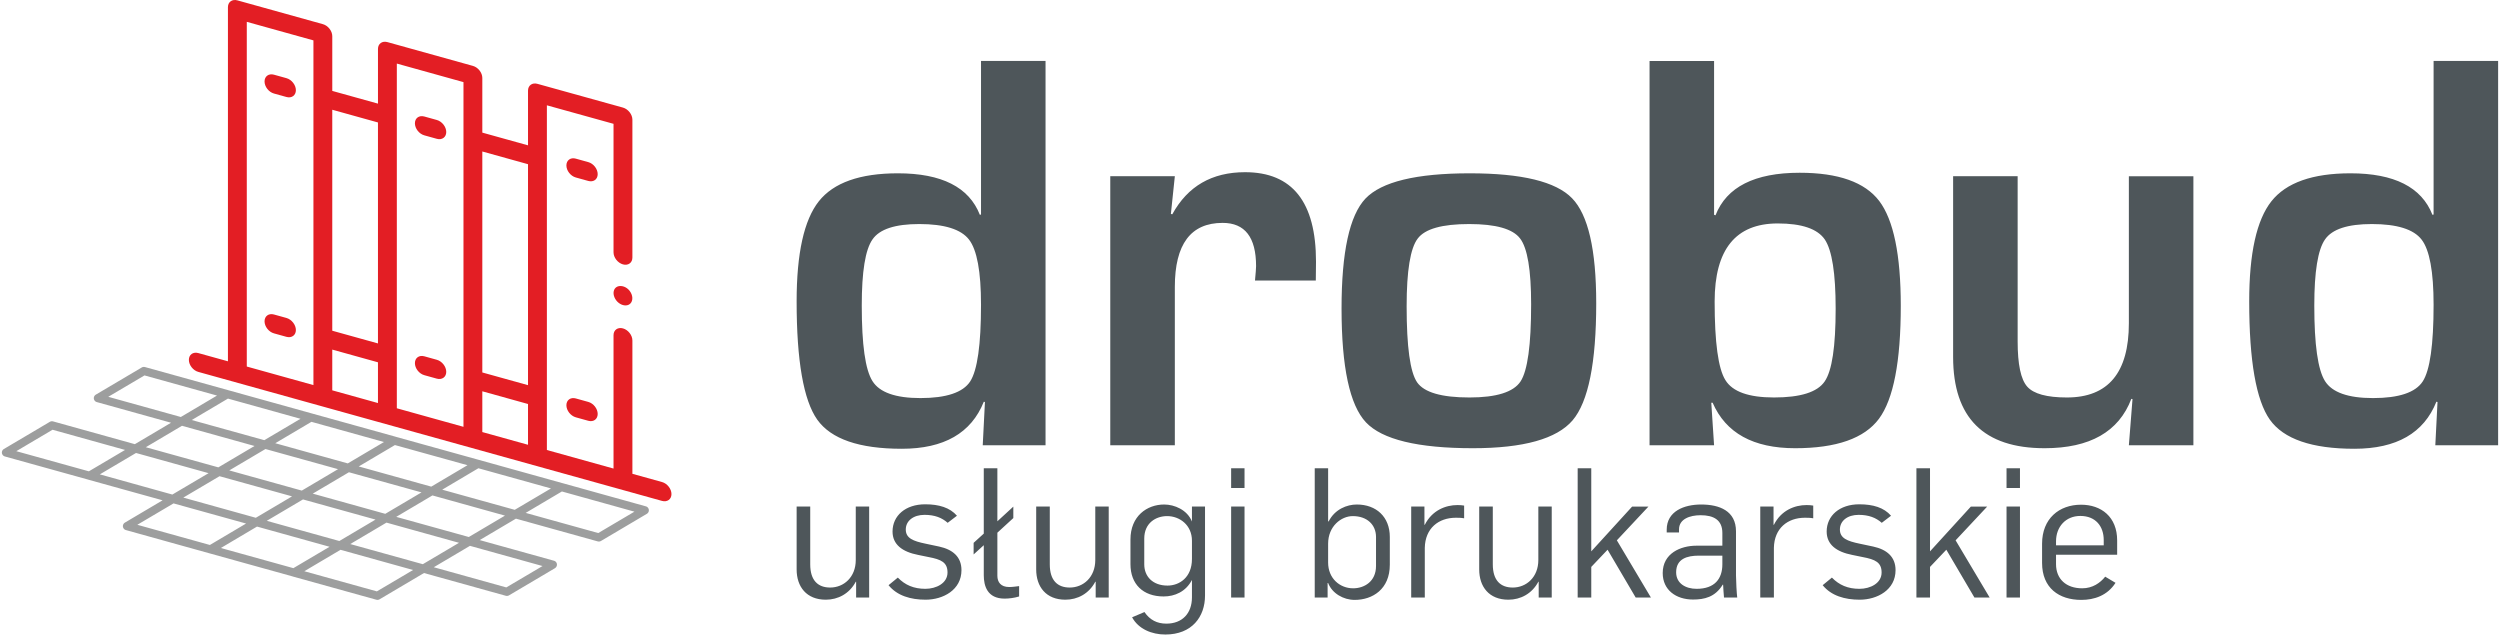
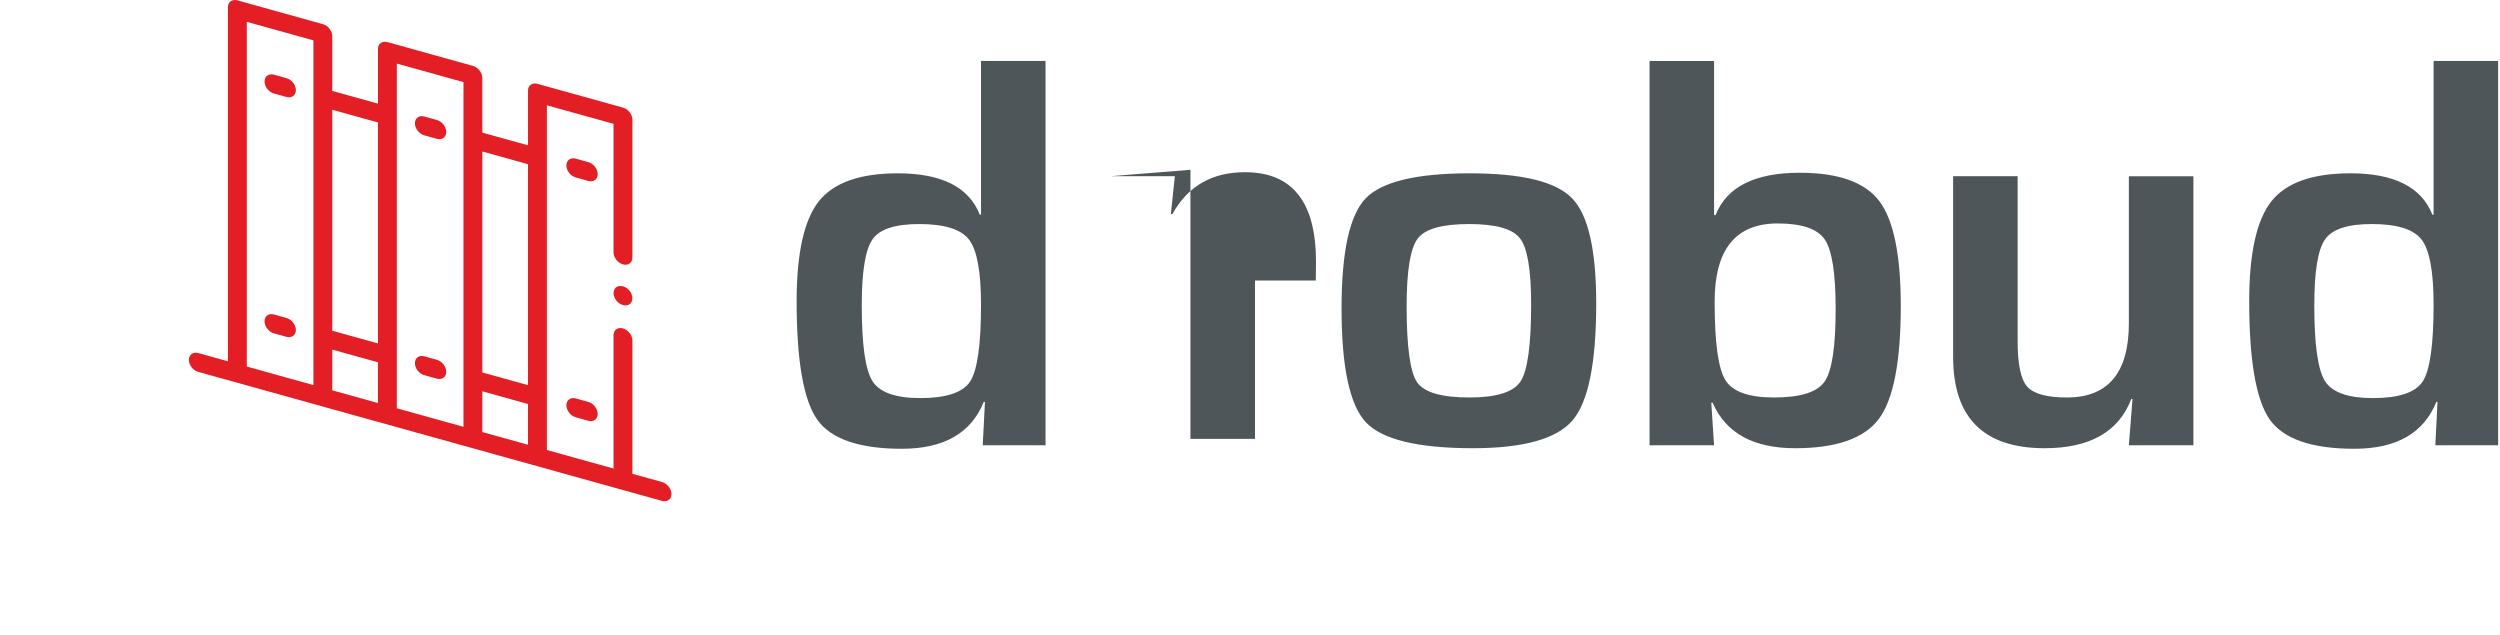
<svg xmlns="http://www.w3.org/2000/svg" xml:space="preserve" width="197px" height="50px" version="1.1" style="shape-rendering:geometricPrecision; text-rendering:geometricPrecision; image-rendering:optimizeQuality; fill-rule:evenodd; clip-rule:evenodd" viewBox="0 0 62.438 15.871">
  <defs>
    <style type="text/css">
   
    .fil2 {fill:#9D9E9E;fill-rule:nonzero}
    .fil1 {fill:#E31E24;fill-rule:nonzero}
    .fil0 {fill:#4E565A;fill-rule:nonzero}
   
  </style>
  </defs>
  <g id="Warstwa_x0020_1">
-     <path class="fil0" d="M26.105 1.525l0 9.613 -1.571 0 0.055 -1.083 -0.028 -0.007c-0.313,0.785 -0.997,1.177 -2.052,1.177 -1.064,0 -1.768,-0.243 -2.114,-0.728 -0.343,-0.485 -0.516,-1.472 -0.516,-2.959 0,-1.201 0.185,-2.035 0.555,-2.503 0.37,-0.466 1.03,-0.7 1.977,-0.7 1.095,0 1.78,0.346 2.051,1.038l0.029 -0.007 0 -3.841 1.614 0zm-3.159 4.079c-0.603,0 -0.992,0.127 -1.169,0.384 -0.181,0.257 -0.269,0.807 -0.269,1.655 0,0.978 0.088,1.607 0.269,1.891 0.177,0.281 0.576,0.423 1.198,0.423 0.649,0 1.064,-0.14 1.245,-0.416 0.18,-0.279 0.271,-0.918 0.271,-1.919 0,-0.829 -0.101,-1.372 -0.3,-1.629 -0.2,-0.259 -0.615,-0.389 -1.245,-0.389zm4.778 -1.196l1.615 0 -0.099 0.944 0.036 0.007c0.385,-0.702 0.99,-1.052 1.819,-1.052 1.184,0 1.775,0.747 1.775,2.239l-0.005 0.47 -1.521 0c0.017,-0.185 0.027,-0.305 0.027,-0.36 0,-0.721 -0.279,-1.081 -0.836,-1.081 -0.798,0 -1.196,0.533 -1.196,1.602l0 3.961 -1.615 0 0 -6.73zm8.992 -0.073c1.302,0 2.154,0.207 2.558,0.623 0.404,0.415 0.605,1.29 0.605,2.625 0,1.49 -0.197,2.467 -0.591,2.931 -0.396,0.463 -1.227,0.697 -2.495,0.697 -1.377,0 -2.268,-0.217 -2.674,-0.647 -0.406,-0.432 -0.61,-1.381 -0.61,-2.846 0,-1.413 0.199,-2.328 0.598,-2.751 0.401,-0.42 1.268,-0.632 2.609,-0.632zm-0.015 1.269c-0.675,0 -1.105,0.12 -1.287,0.363 -0.185,0.242 -0.277,0.807 -0.277,1.693 0,1.014 0.087,1.648 0.262,1.903 0.176,0.252 0.61,0.379 1.309,0.379 0.675,0 1.101,-0.134 1.278,-0.401 0.176,-0.269 0.265,-0.91 0.265,-1.929 0,-0.86 -0.092,-1.41 -0.277,-1.648 -0.182,-0.24 -0.607,-0.36 -1.273,-0.36zm4.512 5.534l0 -9.613 1.614 0 0 3.848 0.036 0.012c0.276,-0.708 0.978,-1.064 2.104,-1.064 0.968,0 1.631,0.235 1.991,0.706 0.358,0.474 0.539,1.346 0.539,2.623 0,1.394 -0.183,2.335 -0.546,2.825 -0.365,0.49 -1.064,0.736 -2.097,0.736 -1.047,0 -1.734,-0.38 -2.063,-1.137l-0.034 0 0.07 1.064 -1.614 0zm3.206 -5.549c-1.052,0 -1.578,0.651 -1.578,1.953 0,1.021 0.089,1.677 0.269,1.965 0.178,0.291 0.584,0.435 1.216,0.435 0.66,0 1.083,-0.132 1.266,-0.399 0.185,-0.266 0.276,-0.874 0.276,-1.823 0,-0.884 -0.091,-1.46 -0.271,-1.729 -0.183,-0.267 -0.575,-0.402 -1.178,-0.402zm10.397 -1.181l0 6.73 -1.614 0 0.091 -1.155 -0.029 -0.007c-0.314,0.824 -1.038,1.235 -2.169,1.235 -1.525,0 -2.289,-0.762 -2.289,-2.283l0 -4.52 1.614 0 0 4.131c0,0.574 0.079,0.952 0.24,1.132 0.159,0.18 0.49,0.271 0.992,0.271 1.033,0 1.55,-0.62 1.55,-1.859l0 -3.675 1.614 0zm7.622 -2.883l0 9.613 -1.571 0 0.055 -1.083 -0.028 -0.007c-0.313,0.785 -0.997,1.177 -2.052,1.177 -1.064,0 -1.768,-0.243 -2.114,-0.728 -0.343,-0.485 -0.516,-1.472 -0.516,-2.959 0,-1.201 0.185,-2.035 0.555,-2.503 0.369,-0.466 1.03,-0.7 1.977,-0.7 1.095,0 1.78,0.346 2.051,1.038l0.029 -0.007 0 -3.841 1.614 0zm-3.159 4.079c-0.603,0 -0.992,0.127 -1.17,0.384 -0.18,0.257 -0.269,0.807 -0.269,1.655 0,0.978 0.089,1.607 0.269,1.891 0.178,0.281 0.577,0.423 1.199,0.423 0.649,0 1.064,-0.14 1.244,-0.416 0.181,-0.279 0.272,-0.918 0.272,-1.919 0,-0.829 -0.101,-1.372 -0.3,-1.629 -0.2,-0.259 -0.615,-0.389 -1.245,-0.389z" />
-     <path class="fil0" d="M20.609 15c0.304,0 0.59,-0.149 0.749,-0.449l0.009 0 0 0.395 0.326 0 0 -2.277 -0.335 0 0 1.338c0,0.431 -0.3,0.689 -0.64,0.689 -0.304,0 -0.499,-0.176 -0.499,-0.58l0 -1.447 -0.34 0 0 1.574c0,0.431 0.245,0.757 0.73,0.757zm2.495 0c0.44,0 0.898,-0.245 0.898,-0.739 0,-0.336 -0.222,-0.517 -0.558,-0.59l-0.34 -0.072c-0.309,-0.064 -0.495,-0.136 -0.495,-0.354 0,-0.218 0.191,-0.367 0.468,-0.367 0.258,0 0.435,0.072 0.58,0.199l0.232 -0.177c-0.177,-0.204 -0.45,-0.286 -0.794,-0.286 -0.495,0 -0.817,0.286 -0.817,0.681 0,0.326 0.245,0.508 0.64,0.585l0.263 0.054c0.313,0.059 0.472,0.132 0.472,0.386 0,0.268 -0.282,0.408 -0.554,0.408 -0.29,0 -0.508,-0.095 -0.689,-0.281l-0.232 0.19c0.214,0.264 0.554,0.363 0.926,0.363zm1.202 -1.132l0.254 -0.231 0 0.752c0,0.262 0.086,0.584 0.521,0.584 0.109,0 0.25,-0.018 0.363,-0.054l0 -0.259c-0.081,0.009 -0.158,0.023 -0.249,0.023 -0.209,0 -0.295,-0.122 -0.295,-0.281l0 -1.078 0.399 -0.366 0 -0.286 -0.399 0.367 0 -1.327 -0.34 0 0 1.635 -0.254 0.231 0 0.29zm2.295 1.132c0.304,0 0.59,-0.149 0.748,-0.449l0.01 0 0 0.395 0.326 0 0 -2.277 -0.336 0 0 1.338c0,0.431 -0.299,0.689 -0.639,0.689 -0.304,0 -0.499,-0.176 -0.499,-0.58l0 -1.447 -0.34 0 0 1.574c0,0.431 0.245,0.757 0.73,0.757zm2.499 0.871c0.667,0 0.994,-0.444 0.994,-0.975l0 -2.227 -0.327 0 0 0.376c-0.118,-0.294 -0.44,-0.426 -0.694,-0.426 -0.431,0 -0.844,0.29 -0.844,0.875l0 0.617c0,0.499 0.313,0.808 0.83,0.808 0.277,0 0.554,-0.118 0.708,-0.413l0 0.435c0,0.404 -0.245,0.658 -0.64,0.658 -0.231,0 -0.412,-0.091 -0.548,-0.29l-0.309 0.131c0.159,0.295 0.495,0.431 0.83,0.431zm0.055 -1.224c-0.368,0 -0.581,-0.227 -0.581,-0.531l0 -0.644c0,-0.395 0.295,-0.563 0.572,-0.563 0.313,0 0.621,0.223 0.621,0.617l0 0.454c0,0.467 -0.318,0.667 -0.612,0.667zm1.592 0.299l0.335 0 0 -2.277 -0.335 0 0 2.277zm0 -2.74l0.335 0 0 -0.494 -0.335 0 0 0.494zm3.089 2.799c0.449,0 0.88,-0.268 0.88,-0.88l0 -0.694c0,-0.504 -0.34,-0.812 -0.826,-0.812 -0.245,0 -0.549,0.118 -0.703,0.422l-0.014 0 0 -1.329 -0.335 0 0 3.234 0.322 0 0 -0.363 0.013 0c0.1,0.259 0.382,0.422 0.663,0.422zm-0.037 -0.29c-0.335,0 -0.626,-0.25 -0.626,-0.645l0 -0.471c0,-0.436 0.327,-0.69 0.617,-0.69 0.359,0 0.581,0.218 0.581,0.522l0 0.726c0,0.39 -0.295,0.558 -0.572,0.558zm1.452 0.231l0.34 0 0 -1.243c0.009,-0.49 0.345,-0.753 0.776,-0.753 0.059,0 0.131,0 0.208,0.014l0 -0.318c-0.05,-0.009 -0.108,-0.013 -0.167,-0.013 -0.295,0 -0.635,0.131 -0.817,0.494l-0.009 0 0 -0.458 -0.331 0 0 2.277zm2.431 0.054c0.304,0 0.59,-0.149 0.749,-0.449l0.009 0 0 0.395 0.326 0 0 -2.277 -0.335 0 0 1.338c0,0.431 -0.3,0.689 -0.64,0.689 -0.304,0 -0.499,-0.176 -0.499,-0.58l0 -1.447 -0.34 0 0 1.574c0,0.431 0.245,0.757 0.73,0.757zm1.733 -0.054l0.34 0 0 -0.766 0.408 -0.43 0.703 1.196 0.381 0 -0.852 -1.431 0.789 -0.843 -0.408 0 -1.021 1.119 0 -2.079 -0.34 0 0 3.234zm2.885 0.05c0.281,0 0.553,-0.059 0.743,-0.372l0.01 0c0.004,0.059 0.013,0.254 0.022,0.322l0.331 0c-0.013,-0.091 -0.031,-0.426 -0.031,-0.553l0 -1.103c0,-0.512 -0.413,-0.671 -0.871,-0.671 -0.427,0 -0.862,0.168 -0.862,0.63l0 0.069 0.308 0 0 -0.078c0,-0.258 0.272,-0.353 0.54,-0.353 0.327,0 0.544,0.118 0.544,0.444l0 0.318 -0.648 0c-0.395,0 -0.844,0.19 -0.844,0.685 0,0.421 0.331,0.662 0.758,0.662zm0.09 -0.268c-0.276,0 -0.512,-0.136 -0.512,-0.413 0,-0.34 0.276,-0.417 0.567,-0.417l0.589 0 0 0.218c0,0.358 -0.19,0.612 -0.644,0.612zm1.592 0.218l0.341 0 0 -1.243c0.009,-0.49 0.344,-0.753 0.775,-0.753 0.059,0 0.132,0 0.209,0.014l0 -0.318c-0.05,-0.009 -0.109,-0.013 -0.168,-0.013 -0.295,0 -0.635,0.131 -0.816,0.494l-0.009 0 0 -0.458 -0.332 0 0 2.277zm2.486 0.054c0.44,0 0.898,-0.245 0.898,-0.739 0,-0.336 -0.222,-0.517 -0.558,-0.59l-0.34 -0.072c-0.308,-0.064 -0.494,-0.136 -0.494,-0.354 0,-0.218 0.19,-0.367 0.467,-0.367 0.258,0 0.435,0.072 0.58,0.199l0.232 -0.177c-0.177,-0.204 -0.449,-0.286 -0.794,-0.286 -0.494,0 -0.816,0.286 -0.816,0.681 0,0.326 0.244,0.508 0.639,0.585l0.263 0.054c0.313,0.059 0.472,0.132 0.472,0.386 0,0.268 -0.281,0.408 -0.554,0.408 -0.29,0 -0.508,-0.095 -0.689,-0.281l-0.231 0.19c0.213,0.264 0.553,0.363 0.925,0.363zm1.42 -0.054l0.34 0 0 -0.766 0.408 -0.43 0.703 1.196 0.381 0 -0.852 -1.431 0.789 -0.843 -0.408 0 -1.021 1.119 0 -2.079 -0.34 0 0 3.234zm2.254 0l0.336 0 0 -2.277 -0.336 0 0 2.277zm0 -2.74l0.336 0 0 -0.494 -0.336 0 0 0.494zm1.869 2.799c0.327,0 0.653,-0.109 0.857,-0.427l-0.258 -0.154c-0.123,0.154 -0.313,0.291 -0.576,0.291 -0.4,0 -0.654,-0.232 -0.654,-0.604l0 -0.236 1.529 0 0 -0.358c0,-0.59 -0.399,-0.893 -0.903,-0.893 -0.549,0 -0.975,0.349 -0.975,0.975l0 0.481c0,0.625 0.422,0.925 0.98,0.925zm-0.631 -1.365l0 -0.1c0,-0.363 0.241,-0.635 0.608,-0.635 0.381,0 0.585,0.258 0.585,0.603l0 0.132 -1.193 0z" />
+     <path class="fil0" d="M26.105 1.525l0 9.613 -1.571 0 0.055 -1.083 -0.028 -0.007c-0.313,0.785 -0.997,1.177 -2.052,1.177 -1.064,0 -1.768,-0.243 -2.114,-0.728 -0.343,-0.485 -0.516,-1.472 -0.516,-2.959 0,-1.201 0.185,-2.035 0.555,-2.503 0.37,-0.466 1.03,-0.7 1.977,-0.7 1.095,0 1.78,0.346 2.051,1.038l0.029 -0.007 0 -3.841 1.614 0zm-3.159 4.079c-0.603,0 -0.992,0.127 -1.169,0.384 -0.181,0.257 -0.269,0.807 -0.269,1.655 0,0.978 0.088,1.607 0.269,1.891 0.177,0.281 0.576,0.423 1.198,0.423 0.649,0 1.064,-0.14 1.245,-0.416 0.18,-0.279 0.271,-0.918 0.271,-1.919 0,-0.829 -0.101,-1.372 -0.3,-1.629 -0.2,-0.259 -0.615,-0.389 -1.245,-0.389zm4.778 -1.196l1.615 0 -0.099 0.944 0.036 0.007c0.385,-0.702 0.99,-1.052 1.819,-1.052 1.184,0 1.775,0.747 1.775,2.239l-0.005 0.47 -1.521 0l0 3.961 -1.615 0 0 -6.73zm8.992 -0.073c1.302,0 2.154,0.207 2.558,0.623 0.404,0.415 0.605,1.29 0.605,2.625 0,1.49 -0.197,2.467 -0.591,2.931 -0.396,0.463 -1.227,0.697 -2.495,0.697 -1.377,0 -2.268,-0.217 -2.674,-0.647 -0.406,-0.432 -0.61,-1.381 -0.61,-2.846 0,-1.413 0.199,-2.328 0.598,-2.751 0.401,-0.42 1.268,-0.632 2.609,-0.632zm-0.015 1.269c-0.675,0 -1.105,0.12 -1.287,0.363 -0.185,0.242 -0.277,0.807 -0.277,1.693 0,1.014 0.087,1.648 0.262,1.903 0.176,0.252 0.61,0.379 1.309,0.379 0.675,0 1.101,-0.134 1.278,-0.401 0.176,-0.269 0.265,-0.91 0.265,-1.929 0,-0.86 -0.092,-1.41 -0.277,-1.648 -0.182,-0.24 -0.607,-0.36 -1.273,-0.36zm4.512 5.534l0 -9.613 1.614 0 0 3.848 0.036 0.012c0.276,-0.708 0.978,-1.064 2.104,-1.064 0.968,0 1.631,0.235 1.991,0.706 0.358,0.474 0.539,1.346 0.539,2.623 0,1.394 -0.183,2.335 -0.546,2.825 -0.365,0.49 -1.064,0.736 -2.097,0.736 -1.047,0 -1.734,-0.38 -2.063,-1.137l-0.034 0 0.07 1.064 -1.614 0zm3.206 -5.549c-1.052,0 -1.578,0.651 -1.578,1.953 0,1.021 0.089,1.677 0.269,1.965 0.178,0.291 0.584,0.435 1.216,0.435 0.66,0 1.083,-0.132 1.266,-0.399 0.185,-0.266 0.276,-0.874 0.276,-1.823 0,-0.884 -0.091,-1.46 -0.271,-1.729 -0.183,-0.267 -0.575,-0.402 -1.178,-0.402zm10.397 -1.181l0 6.73 -1.614 0 0.091 -1.155 -0.029 -0.007c-0.314,0.824 -1.038,1.235 -2.169,1.235 -1.525,0 -2.289,-0.762 -2.289,-2.283l0 -4.52 1.614 0 0 4.131c0,0.574 0.079,0.952 0.24,1.132 0.159,0.18 0.49,0.271 0.992,0.271 1.033,0 1.55,-0.62 1.55,-1.859l0 -3.675 1.614 0zm7.622 -2.883l0 9.613 -1.571 0 0.055 -1.083 -0.028 -0.007c-0.313,0.785 -0.997,1.177 -2.052,1.177 -1.064,0 -1.768,-0.243 -2.114,-0.728 -0.343,-0.485 -0.516,-1.472 -0.516,-2.959 0,-1.201 0.185,-2.035 0.555,-2.503 0.369,-0.466 1.03,-0.7 1.977,-0.7 1.095,0 1.78,0.346 2.051,1.038l0.029 -0.007 0 -3.841 1.614 0zm-3.159 4.079c-0.603,0 -0.992,0.127 -1.17,0.384 -0.18,0.257 -0.269,0.807 -0.269,1.655 0,0.978 0.089,1.607 0.269,1.891 0.178,0.281 0.577,0.423 1.199,0.423 0.649,0 1.064,-0.14 1.244,-0.416 0.181,-0.279 0.272,-0.918 0.272,-1.919 0,-0.829 -0.101,-1.372 -0.3,-1.629 -0.2,-0.259 -0.615,-0.389 -1.245,-0.389z" />
    <g>
      <path class="fil1" d="M16.512 12.057l-0.741 -0.206 0 -3.335c0,-0.131 -0.106,-0.266 -0.236,-0.302 -0.13,-0.036 -0.236,0.04 -0.236,0.17l0 3.336 -1.667 -0.464 0 -8.622 1.667 0.463 0 3.214c0,0.131 0.106,0.266 0.236,0.302 0.13,0.036 0.236,-0.04 0.236,-0.17l0 -3.45c0,-0.13 -0.106,-0.265 -0.236,-0.302l-2.139 -0.594c-0.13,-0.037 -0.236,0.04 -0.236,0.17l0 1.368 -1.143 -0.318 0 -1.368c0,-0.13 -0.105,-0.265 -0.236,-0.301l-2.138 -0.595c-0.13,-0.036 -0.236,0.04 -0.236,0.17l0 1.369 -1.143 -0.318 0 -1.369c0,-0.13 -0.105,-0.265 -0.236,-0.301l-2.138 -0.595c-0.13,-0.036 -0.236,0.04 -0.236,0.17l0 8.858 -0.742 -0.206c-0.13,-0.036 -0.235,0.04 -0.235,0.17 0,0.13 0.105,0.265 0.235,0.301l11.6 3.227c0.13,0.036 0.236,-0.041 0.236,-0.171 0,-0.13 -0.106,-0.265 -0.236,-0.301zm-0.781 -4.738c-0.113,-0.204 -0.387,-0.223 -0.427,-0.034 -0.02,0.095 0.029,0.214 0.12,0.287 0.086,0.07 0.193,0.087 0.266,0.044 0.088,-0.053 0.105,-0.182 0.041,-0.297zm-4.852 1.68l-0.313 -0.087c-0.13,-0.036 -0.235,0.04 -0.235,0.171 0,0.13 0.105,0.265 0.235,0.301l0.313 0.087c0.13,0.036 0.236,-0.04 0.236,-0.17 0,-0.131 -0.106,-0.266 -0.236,-0.302zm0 -5.998l-0.313 -0.087c-0.13,-0.036 -0.235,0.04 -0.235,0.17 0,0.13 0.105,0.265 0.235,0.301l0.313 0.087c0.13,0.037 0.236,-0.04 0.236,-0.17 0,-0.13 -0.106,-0.265 -0.236,-0.301zm3.789 7.052l-0.313 -0.087c-0.13,-0.036 -0.235,0.04 -0.235,0.17 0,0.131 0.105,0.265 0.235,0.302l0.313 0.087c0.13,0.036 0.235,-0.04 0.235,-0.171 0,-0.13 -0.105,-0.265 -0.235,-0.301zm-7.55 -2.1l-0.313 -0.087c-0.13,-0.036 -0.235,0.04 -0.235,0.171 0,0.13 0.105,0.265 0.235,0.301l0.313 0.087c0.13,0.036 0.236,-0.04 0.236,-0.17 0,-0.131 -0.106,-0.265 -0.236,-0.302zm7.55 -3.898l-0.313 -0.087c-0.13,-0.037 -0.235,0.04 -0.235,0.17 0,0.13 0.105,0.265 0.235,0.301l0.313 0.087c0.13,0.036 0.235,-0.04 0.235,-0.17 0,-0.13 -0.105,-0.265 -0.235,-0.301zm-7.55 -2.1l-0.313 -0.087c-0.13,-0.036 -0.235,0.04 -0.235,0.17 0,0.13 0.105,0.265 0.235,0.301l0.313 0.087c0.13,0.037 0.236,-0.04 0.236,-0.17 0,-0.13 -0.106,-0.265 -0.236,-0.301zm4.899 7.832l1.143 0.318 0 1.02 -1.143 -0.318 0 -1.02zm1.143 -0.153l-1.143 -0.318 0 -5.527 1.143 0.318 0 5.527zm-4.896 -0.89l1.143 0.318 0 1.019 -1.143 -0.318 0 -1.019zm1.143 -0.154l-1.143 -0.318 0 -5.527 1.143 0.318 0 5.527zm-3.281 -8.044l1.667 0.464 0 8.622 -1.667 -0.464 0 -8.622zm3.753 1.044l1.667 0.464 0 8.622 -1.667 -0.464 0 -8.622zm0 8.622l0 -8.622 0 8.622z" />
    </g>
-     <path class="fil2" d="M6.564 11.01l0.905 -0.535 -1.814 -0.505 -0.906 0.536 1.815 0.504 0 0zm6.053 3.683l0.906 -0.535 -1.815 -0.505 -0.905 0.535 1.814 0.505zm1.217 -0.481l-1.15 0.68c-0.023,0.013 -0.051,0.018 -0.079,0.01l-2.047 -0.569 -1.112 0.658c-0.023,0.013 -0.051,0.018 -0.079,0.01l-2.084 -0.579 -0.01 -0.003 -0.001 0 0 -0.001 -2.077 -0.577 -0.01 -0.003 -0.001 0 0 0 -2.077 -0.578c-0.027,-0.006 -0.051,-0.022 -0.066,-0.048 -0.029,-0.048 -0.012,-0.111 0.036,-0.14l0.943 -0.558 -1.852 -0.514 -0.008 -0.003 -0.002 0 -0.001 -0.001 -2.077 -0.577c-0.027,-0.006 -0.051,-0.023 -0.066,-0.048 -0.029,-0.049 -0.012,-0.112 0.036,-0.14l1.15 -0.68c0.023,-0.014 0.052,-0.018 0.079,-0.011l2.047 0.57 0.905 -0.536 -1.851 -0.515c-0.027,-0.006 -0.051,-0.022 -0.066,-0.048 -0.029,-0.048 -0.013,-0.111 0.036,-0.14l1.15 -0.68c0.023,-0.013 0.051,-0.018 0.079,-0.01l2.084 0.579 0.009 0.003 0.002 0 0 0 2.077 0.578 0.008 0.002 0.002 0 0.001 0.001 2.077 0.577 0.01 0.003 0.001 0.001 0 0 2.077 0.577 0.009 0.003 0.001 0 0.001 0 2.077 0.578c0.004,0.001 0.008,0.002 0.012,0.003l2.077 0.578c0.026,0.006 0.05,0.022 0.065,0.048 0.029,0.048 0.013,0.111 -0.036,0.14l-1.149 0.68c-0.024,0.013 -0.052,0.018 -0.08,0.01l-2.046 -0.569 -0.906 0.536 1.852 0.515c0.027,0.006 0.051,0.022 0.066,0.047 0.029,0.049 0.012,0.112 -0.036,0.141zm-3.305 -0.1l0.905 -0.535 -1.814 -0.505 -0.906 0.536 1.815 0.504zm1.15 -0.68l0.905 -0.535 -1.814 -0.505 -0.906 0.536 1.815 0.504zm-1.815 -0.504l0 0 0 0 0 0zm5.053 0.405l0.905 -0.535 -1.814 -0.505 -0.906 0.536 1.815 0.504zm-6.476 0.199l0.905 -0.536 -1.814 -0.504 -0.906 0.535 1.815 0.505zm1.149 -0.68l0.906 -0.536 -1.815 -0.504 -0.905 0.535 1.814 0.505 0 0zm-2.088 -0.581l0.906 -0.536 -1.815 -0.504 -0.905 0.535 0.337 0.094 1.477 0.411zm5.326 0.481l0.906 -0.535 -1.815 -0.505 -0.905 0.536 1.814 0.504zm-3.449 2.04l0.906 -0.535 -1.815 -0.505 -0.554 0.328 -0.351 0.208 1.814 0.504zm-2.753 -1.765l0 0 0 0 0 0zm4.114 -0.855l0.906 -0.536 -1.815 -0.504 -0.905 0.535 1.814 0.505 0 0zm-2.088 -0.581l0.905 -0.535 -1.814 -0.505 -0.905 0.535 1.814 0.505zm-1.361 2.62l0.905 -0.535 -1.814 -0.505 -0.905 0.536 1.814 0.504 0 0zm-2.088 -0.58l0.905 -0.536 -1.814 -0.504 -0.906 0.535 1.815 0.505zm1.149 -0.68l0.906 -0.536 -1.814 -0.504 -0.906 0.535 1.814 0.505 0 0zm-2.088 -0.581l0.906 -0.535 -1.815 -0.505 -0.905 0.535 1.814 0.505zm-1.183 -1.116l-1.814 -0.505 -0.906 0.536 1.815 0.504 0.905 -0.535zm2.333 0.436l0.905 -0.535 -1.814 -0.505 -0.905 0.536 1.814 0.504 0 0zm-0.033 -1.796l-1.814 -0.504 -0.906 0.535 1.815 0.505 0.905 -0.536z" />
  </g>
</svg>